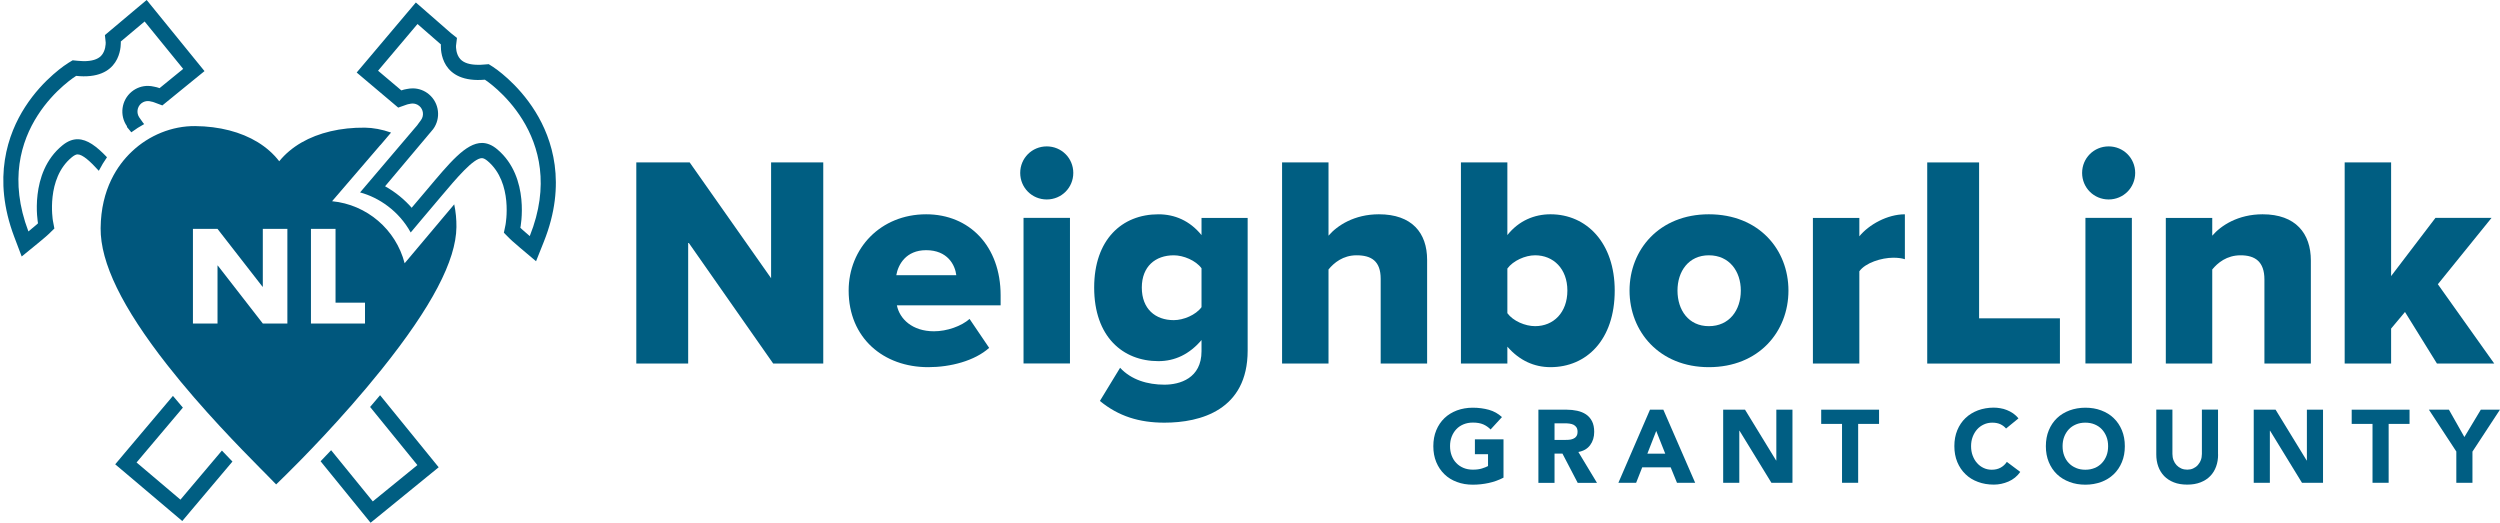
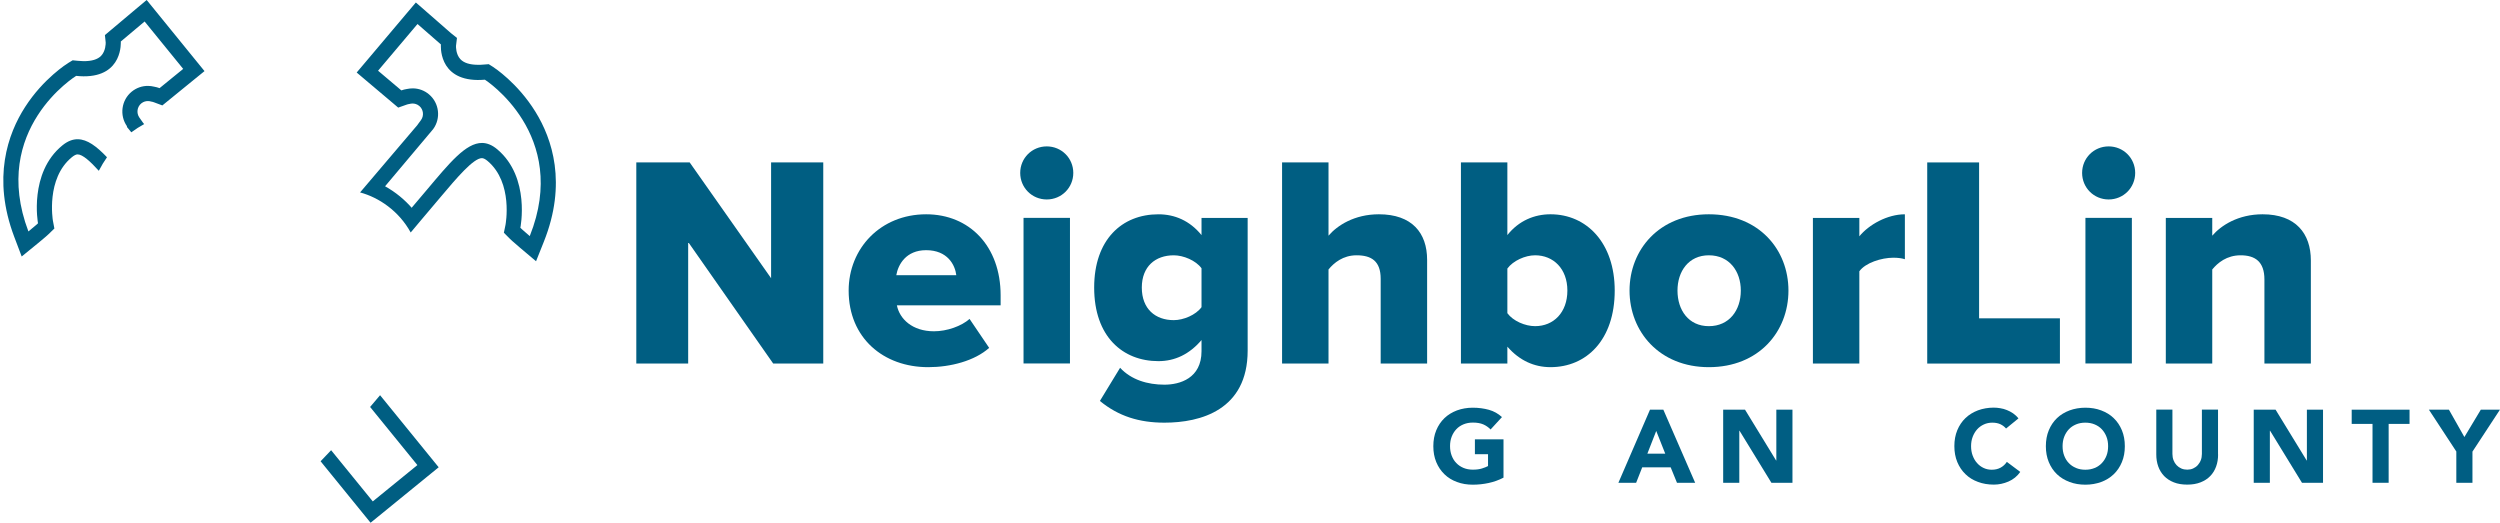
<svg xmlns="http://www.w3.org/2000/svg" xmlns:ns1="http://www.serif.com/" width="100%" height="100%" viewBox="0 0 1505 315" version="1.1" xml:space="preserve" style="fill-rule:evenodd;clip-rule:evenodd;stroke-linejoin:round;stroke-miterlimit:2;">
  <g id="Grant-County" ns1:id="Grant County" transform="matrix(4.414,0,0,4.414,1.693,-10.886)">
    <path d="M204.67,67.61C204.02,67.95 203.34,68.19 202.64,68.34C201.94,68.49 201.22,68.57 200.48,68.57C199.7,68.57 198.98,68.45 198.32,68.2C197.66,67.96 197.09,67.61 196.62,67.15C196.14,66.69 195.77,66.14 195.5,65.49C195.23,64.84 195.1,64.12 195.1,63.32C195.1,62.52 195.23,61.8 195.5,61.15C195.77,60.5 196.14,59.95 196.62,59.49C197.1,59.03 197.67,58.69 198.32,58.44C198.98,58.2 199.7,58.07 200.48,58.07C201.26,58.07 202.01,58.17 202.69,58.36C203.36,58.55 203.95,58.88 204.46,59.35L202.91,61.04C202.61,60.73 202.27,60.5 201.9,60.34C201.52,60.18 201.06,60.1 200.49,60.1C200.02,60.1 199.6,60.18 199.21,60.34C198.83,60.5 198.5,60.72 198.23,61.01C197.96,61.3 197.75,61.64 197.6,62.03C197.45,62.42 197.38,62.85 197.38,63.31C197.38,63.77 197.45,64.21 197.6,64.6C197.75,64.99 197.95,65.33 198.23,65.61C198.5,65.9 198.83,66.12 199.21,66.28C199.59,66.44 200.02,66.52 200.49,66.52C200.96,66.52 201.38,66.47 201.73,66.36C202.08,66.25 202.35,66.14 202.56,66.03L202.56,64.41L200.77,64.41L200.77,62.38L204.67,62.38L204.67,67.61Z" style="fill:rgb(0,94,131);fill-rule:nonzero;" />
-     <path d="M209.42,58.34L213.28,58.34C213.79,58.34 214.27,58.39 214.72,58.49C215.18,58.59 215.57,58.75 215.92,58.98C216.26,59.21 216.54,59.52 216.74,59.91C216.94,60.3 217.04,60.79 217.04,61.37C217.04,62.07 216.86,62.67 216.49,63.17C216.12,63.67 215.59,63.98 214.88,64.11L217.42,68.32L214.79,68.32L212.71,64.33L211.63,64.33L211.63,68.32L209.43,68.32L209.43,58.35L209.42,58.34ZM211.62,62.47L212.92,62.47C213.12,62.47 213.33,62.47 213.55,62.45C213.77,62.44 213.97,62.39 214.15,62.32C214.33,62.25 214.48,62.14 214.59,61.99C214.71,61.84 214.77,61.63 214.77,61.36C214.77,61.11 214.72,60.9 214.62,60.75C214.52,60.6 214.38,60.48 214.23,60.4C214.07,60.32 213.89,60.27 213.68,60.24C213.47,60.21 213.27,60.2 213.07,60.2L211.63,60.2L211.63,62.47L211.62,62.47Z" style="fill:rgb(0,94,131);fill-rule:nonzero;" />
    <path d="M224.65,58.34L226.47,58.34L230.81,68.31L228.33,68.31L227.47,66.2L223.59,66.2L222.76,68.31L220.34,68.31L224.65,58.34ZM225.5,61.24L224.29,64.34L226.73,64.34L225.5,61.24Z" style="fill:rgb(0,94,131);fill-rule:nonzero;" />
    <path d="M234.62,58.34L237.61,58.34L241.85,65.27L241.88,65.27L241.88,58.34L244.08,58.34L244.08,68.31L241.21,68.31L236.86,61.21L236.83,61.21L236.83,68.31L234.63,68.31L234.63,58.34L234.62,58.34Z" style="fill:rgb(0,94,131);fill-rule:nonzero;" />
-     <path d="M250.85,60.28L248,60.28L248,58.34L255.89,58.34L255.89,60.28L253.04,60.28L253.04,68.31L250.84,68.31L250.84,60.28L250.85,60.28Z" style="fill:rgb(0,94,131);fill-rule:nonzero;" />
    <path d="M273.23,60.93C273.01,60.67 272.75,60.47 272.43,60.32C272.12,60.18 271.75,60.11 271.34,60.11C270.93,60.11 270.54,60.19 270.19,60.35C269.84,60.51 269.53,60.73 269.27,61.02C269.01,61.31 268.81,61.65 268.66,62.04C268.51,62.43 268.44,62.86 268.44,63.32C268.44,63.78 268.51,64.22 268.66,64.61C268.81,65 269,65.34 269.26,65.62C269.51,65.91 269.81,66.13 270.15,66.29C270.49,66.45 270.86,66.53 271.26,66.53C271.71,66.53 272.11,66.44 272.46,66.25C272.81,66.06 273.09,65.8 273.32,65.46L275.15,66.83C274.73,67.42 274.19,67.86 273.54,68.14C272.89,68.42 272.23,68.56 271.54,68.56C270.76,68.56 270.04,68.44 269.38,68.19C268.72,67.95 268.15,67.6 267.68,67.14C267.2,66.68 266.83,66.13 266.56,65.48C266.29,64.83 266.16,64.11 266.16,63.31C266.16,62.51 266.29,61.79 266.56,61.14C266.83,60.49 267.2,59.94 267.68,59.48C268.16,59.02 268.73,58.68 269.38,58.43C270.04,58.19 270.76,58.06 271.54,58.06C271.82,58.06 272.12,58.09 272.42,58.14C272.73,58.19 273.03,58.27 273.32,58.39C273.61,58.51 273.9,58.65 274.17,58.84C274.44,59.03 274.69,59.26 274.9,59.53L273.21,60.91L273.23,60.93Z" style="fill:rgb(0,94,131);fill-rule:nonzero;" />
    <path d="M278.64,63.32C278.64,62.52 278.77,61.8 279.04,61.15C279.31,60.5 279.68,59.95 280.16,59.49C280.64,59.03 281.21,58.69 281.87,58.44C282.53,58.2 283.25,58.07 284.03,58.07C284.81,58.07 285.53,58.19 286.19,58.44C286.85,58.69 287.42,59.03 287.89,59.49C288.37,59.95 288.74,60.5 289.01,61.15C289.28,61.8 289.41,62.52 289.41,63.32C289.41,64.12 289.28,64.84 289.01,65.49C288.74,66.14 288.37,66.69 287.89,67.15C287.41,67.61 286.84,67.96 286.19,68.2C285.53,68.44 284.81,68.57 284.03,68.57C283.25,68.57 282.53,68.45 281.87,68.2C281.21,67.95 280.64,67.61 280.16,67.15C279.68,66.69 279.31,66.14 279.04,65.49C278.77,64.84 278.64,64.12 278.64,63.32ZM280.92,63.32C280.92,63.79 280.99,64.22 281.14,64.61C281.29,65 281.49,65.34 281.77,65.62C282.04,65.91 282.37,66.13 282.75,66.29C283.13,66.45 283.55,66.53 284.02,66.53C284.49,66.53 284.91,66.45 285.3,66.29C285.68,66.13 286.01,65.91 286.28,65.62C286.55,65.33 286.76,65 286.91,64.61C287.06,64.22 287.13,63.79 287.13,63.32C287.13,62.85 287.06,62.43 286.91,62.04C286.76,61.65 286.55,61.31 286.28,61.02C286.01,60.73 285.68,60.51 285.3,60.35C284.92,60.19 284.49,60.11 284.02,60.11C283.55,60.11 283.13,60.19 282.75,60.35C282.37,60.51 282.04,60.73 281.77,61.02C281.5,61.31 281.29,61.65 281.14,62.04C280.99,62.43 280.92,62.86 280.92,63.32Z" style="fill:rgb(0,94,131);fill-rule:nonzero;" />
    <path d="M302.13,64.46C302.13,65.05 302.04,65.6 301.86,66.09C301.68,66.59 301.42,67.02 301.06,67.39C300.71,67.76 300.27,68.04 299.74,68.25C299.21,68.46 298.61,68.56 297.92,68.56C297.23,68.56 296.61,68.46 296.09,68.25C295.56,68.04 295.13,67.76 294.77,67.39C294.42,67.02 294.15,66.59 293.97,66.09C293.79,65.59 293.7,65.05 293.7,64.46L293.7,58.33L295.9,58.33L295.9,64.37C295.9,64.68 295.95,64.97 296.05,65.23C296.15,65.49 296.29,65.72 296.47,65.91C296.65,66.1 296.86,66.25 297.11,66.36C297.36,66.47 297.63,66.52 297.92,66.52C298.21,66.52 298.48,66.47 298.72,66.36C298.96,66.25 299.18,66.1 299.35,65.91C299.52,65.72 299.67,65.49 299.77,65.23C299.87,64.97 299.92,64.68 299.92,64.37L299.92,58.33L302.12,58.33L302.12,64.46L302.13,64.46Z" style="fill:rgb(0,94,131);fill-rule:nonzero;" />
    <path d="M306.98,58.34L309.97,58.34L314.21,65.27L314.24,65.27L314.24,58.34L316.44,58.34L316.44,68.31L313.57,68.31L309.22,61.21L309.19,61.21L309.19,68.31L306.99,68.31L306.99,58.34L306.98,58.34Z" style="fill:rgb(0,94,131);fill-rule:nonzero;" />
    <path d="M323.2,60.28L320.35,60.28L320.35,58.34L328.24,58.34L328.24,60.28L325.39,60.28L325.39,68.31L323.19,68.31L323.19,60.28L323.2,60.28Z" style="fill:rgb(0,94,131);fill-rule:nonzero;" />
    <path d="M334.63,64.06L330.88,58.34L333.61,58.34L335.72,62.07L337.96,58.34L340.57,58.34L336.82,64.06L336.82,68.31L334.62,68.31L334.62,64.06L334.63,64.06Z" style="fill:rgb(0,94,131);fill-rule:nonzero;" />
  </g>
  <g id="NeighborLink">
    <g transform="matrix(4.539,0,0,4.539,414.279,170.93)">
      <path d="M0,-5.558L0,10.559L-6.879,10.559L-6.879,-16.117L0.2,-16.117L10.998,-0.759L10.998,-16.117L17.917,-16.117L17.917,10.559L11.278,10.559L0,-5.558Z" style="fill:rgb(0,94,130);fill-rule:nonzero;" />
    </g>
    <g transform="matrix(4.539,0,0,4.539,539.565,184.364)">
      <path d="M0,-4.118L7.959,-4.118C7.799,-5.478 6.8,-7.437 3.96,-7.437C1.28,-7.437 0.24,-5.518 0,-4.118M3.96,-12.197C9.679,-12.197 13.838,-7.998 13.838,-1.438L13.838,-0.119L0.08,-0.119C0.44,1.681 2.12,3.32 5,3.32C6.72,3.32 8.639,2.641 9.719,1.681L12.318,5.52C10.398,7.239 7.199,8.079 4.239,8.079C-1.72,8.079 -6.318,4.2 -6.318,-2.079C-6.318,-7.678 -2.079,-12.197 3.96,-12.197" style="fill:rgb(0,94,130);fill-rule:nonzero;" />
    </g>
    <g transform="matrix(4.539,0,0,4.539,299.747,-165.072)">
      <path d="M69.711,65.261L75.87,65.261L75.87,84.577L69.711,84.577L69.711,65.261ZM69.271,59.302C69.271,57.342 70.831,55.783 72.791,55.783C74.75,55.783 76.311,57.342 76.311,59.302C76.311,61.261 74.75,62.822 72.791,62.822C70.831,62.822 69.271,61.261 69.271,59.302" style="fill:rgb(0,94,130);fill-rule:nonzero;" />
    </g>
    <g transform="matrix(4.539,0,0,4.539,723.314,221.951)">
      <path d="M0,-13.318C-0.76,-14.358 -2.399,-15.038 -3.679,-15.038C-6.119,-15.038 -7.919,-13.558 -7.919,-10.758C-7.919,-7.92 -6.119,-6.439 -3.679,-6.439C-2.399,-6.439 -0.76,-7.119 0,-8.159L0,-13.318ZM-10.798,-0.121C-9.318,1.479 -7.158,2.12 -4.919,2.12C-2.879,2.12 0,1.28 0,-2.32L0,-3.799C-1.6,-1.921 -3.52,-1.001 -5.719,-1.001C-10.438,-1.001 -14.237,-4.24 -14.237,-10.758C-14.237,-17.118 -10.558,-20.477 -5.719,-20.477C-3.56,-20.477 -1.56,-19.637 0,-17.717L0,-19.997L6.119,-19.997L6.119,-2.4C6.119,5.479 -0.12,7.159 -4.919,7.159C-8.238,7.159 -10.998,6.319 -13.478,4.279L-10.798,-0.121Z" style="fill:rgb(0,94,130);fill-rule:nonzero;" />
    </g>
    <g transform="matrix(4.539,0,0,4.539,831.17,148.782)">
      <path d="M0,4.2C0,1.841 -1.24,1.081 -3.199,1.081C-4.999,1.081 -6.199,2.081 -6.919,2.961L-6.919,15.438L-13.078,15.438L-13.078,-11.238L-6.919,-11.238L-6.919,-1.519C-5.759,-2.879 -3.479,-4.359 -0.24,-4.359C4.159,-4.359 6.159,-1.879 6.159,1.68L6.159,15.438L0,15.438L0,4.2Z" style="fill:rgb(0,94,130);fill-rule:nonzero;" />
    </g>
    <g transform="matrix(4.539,0,0,4.539,924.139,122.454)">
      <path d="M0,16.279C2.439,16.279 4.279,14.479 4.279,11.559C4.279,8.68 2.439,6.881 0,6.881C-1.32,6.881 -2.92,7.6 -3.68,8.64L-3.68,14.559C-2.92,15.599 -1.32,16.279 0,16.279M-9.839,-5.438L-3.68,-5.438L-3.68,4.201C-2.16,2.281 -0.08,1.441 2.039,1.441C6.839,1.441 10.558,5.241 10.558,11.559C10.558,18.119 6.799,21.717 2.039,21.717C-0.12,21.717 -2.08,20.838 -3.68,18.999L-3.68,21.238L-9.839,21.238L-9.839,-5.438Z" style="fill:rgb(0,94,130);fill-rule:nonzero;" />
    </g>
    <g transform="matrix(4.539,0,0,4.539,1047.97,175.108)">
      <path d="M0,-0.04C0,-2.6 -1.521,-4.719 -4.239,-4.719C-6.919,-4.719 -8.399,-2.6 -8.399,-0.04C-8.399,2.56 -6.919,4.68 -4.239,4.68C-1.521,4.68 0,2.56 0,-0.04M-14.758,-0.04C-14.758,-5.478 -10.799,-10.158 -4.239,-10.158C2.399,-10.158 6.318,-5.478 6.318,-0.04C6.318,5.399 2.399,10.118 -4.239,10.118C-10.799,10.118 -14.758,5.399 -14.758,-0.04" style="fill:rgb(0,94,130);fill-rule:nonzero;" />
    </g>
    <g transform="matrix(4.539,0,0,4.539,1091.37,216.682)">
      <path d="M0,-18.836L6.159,-18.836L6.159,-16.397C7.439,-17.956 9.879,-19.316 12.198,-19.316L12.198,-13.357C11.839,-13.478 11.318,-13.558 10.679,-13.558C9.079,-13.558 6.959,-12.877 6.159,-11.758L6.159,0.48L0,0.48L0,-18.836Z" style="fill:rgb(0,94,130);fill-rule:nonzero;" />
    </g>
    <g transform="matrix(4.539,0,0,4.539,1160.19,218.864)">
      <path d="M0,-26.676L6.879,-26.676L6.879,-5.999L17.598,-5.999L17.598,0L0,0L0,-26.676Z" style="fill:rgb(0,94,130);fill-rule:nonzero;" />
    </g>
    <g transform="matrix(4.539,0,0,4.539,299.747,-165.072)">
      <path d="M210.549,65.261L216.708,65.261L216.708,84.577L210.549,84.577L210.549,65.261ZM210.109,59.302C210.109,57.342 211.669,55.783 213.629,55.783C215.588,55.783 217.148,57.342 217.148,59.302C217.148,61.261 215.588,62.822 213.629,62.822C211.669,62.822 210.109,61.261 210.109,59.302" style="fill:rgb(0,94,130);fill-rule:nonzero;" />
    </g>
    <g transform="matrix(4.539,0,0,4.539,1363.18,179.646)">
      <path d="M0,-2.519C0,-4.878 -1.24,-5.718 -3.159,-5.718C-4.999,-5.718 -6.199,-4.718 -6.919,-3.838L-6.919,8.639L-13.078,8.639L-13.078,-10.677L-6.919,-10.677L-6.919,-8.318C-5.759,-9.678 -3.479,-11.158 -0.24,-11.158C4.159,-11.158 6.159,-8.598 6.159,-5.039L6.159,8.639L0,8.639L0,-2.519Z" style="fill:rgb(0,94,130);fill-rule:nonzero;" />
    </g>
    <g transform="matrix(4.539,0,0,4.539,1447.8,128.815)">
-       <path d="M0,12.998L-1.84,15.197L-1.84,19.837L-7.999,19.837L-7.999,-6.839L-1.84,-6.839L-1.84,8.239L4.039,0.52L11.479,0.52L4.359,9.318L11.838,19.837L4.239,19.837L0,12.998Z" style="fill:rgb(0,94,130);fill-rule:nonzero;" />
-     </g>
+       </g>
  </g>
  <g id="Logo-Mark" ns1:id="Logo Mark">
    <g transform="matrix(4.167,0,0,4.167,228.803,314.69)">
      <path d="M0,-18.425C-0.478,-17.85 -0.964,-17.278 -1.439,-16.726L5.39,-8.329L-1.053,-3.082L-7.071,-10.478C-7.609,-9.906 -8.114,-9.374 -8.593,-8.881L-2.751,-1.695L-1.372,0L0.326,-1.379L6.772,-6.633L8.467,-8.013L7.085,-9.713L0,-18.425Z" style="fill:rgb(0,94,130);fill-rule:nonzero;" />
    </g>
    <g transform="matrix(4.167,0,0,4.167,133.59,280.74)">
-       <path d="M0,-2.278L-5.991,4.812L-12.331,-0.559L-5.639,-8.483L-7.075,-10.179L-14.006,-1.969L-15.415,-0.293L-13.747,1.114L-7.4,6.484L-5.726,7.901L-4.316,6.225L1.522,-0.692L0,-2.278Z" style="fill:rgb(0,94,130);fill-rule:nonzero;" />
-     </g>
+       </g>
    <g transform="matrix(4.167,0,0,4.167,322.343,91.47)">
      <path d="M0,-5.799C-2.585,-9.985 -5.981,-12.19 -6.124,-12.283L-6.749,-12.679L-7.49,-12.622C-7.768,-12.595 -8.048,-12.584 -8.327,-12.589C-9.507,-12.6 -10.354,-12.869 -10.846,-13.401C-11.504,-14.109 -11.484,-15.203 -11.477,-15.336L-11.338,-16.473L-12.222,-17.175L-15.604,-20.131L-17.279,-21.591L-18.714,-19.895L-24.41,-13.148L-25.826,-11.475L-24.154,-10.059L-20.788,-7.219L-19.828,-6.405L-18.642,-6.823C-18.508,-6.873 -18.382,-6.906 -18.249,-6.926L-18.17,-6.939L-18.096,-6.957C-17.984,-6.983 -17.857,-6.996 -17.737,-6.993C-17.492,-6.993 -17.123,-6.93 -16.78,-6.643C-16.179,-6.131 -16.073,-5.234 -16.541,-4.596L-17.027,-3.937L-17.02,-3.93L-25.337,5.849C-22.609,6.578 -19.718,8.543 -18.023,11.636L-16.535,9.863L-14.023,6.891L-13.601,6.392C-11.424,3.811 -8.955,0.885 -7.729,0.895C-7.51,0.898 -7.23,1.038 -6.908,1.311C-3.183,4.46 -4.316,10.468 -4.326,10.529L-4.562,11.672L-3.742,12.497C-3.655,12.587 -3.29,12.939 -2.233,13.834L0.086,15.792L1.21,12.976C4.586,4.536 2.419,-1.889 0,-5.799M-0.824,12.158C-1.888,11.257 -2.18,10.954 -2.18,10.954C-2.18,10.954 -0.698,3.695 -5.496,-0.362C-6.244,-0.998 -6.975,-1.29 -7.706,-1.3C-10.065,-1.32 -12.447,1.63 -15.691,5.474L-17.88,8.061C-17.837,8.108 -17.797,8.161 -17.757,8.207C-18.876,6.898 -20.22,5.798 -21.725,4.961L-14.777,-3.299C-13.633,-4.858 -13.895,-7.065 -15.372,-8.313C-16.026,-8.871 -16.857,-9.18 -17.717,-9.184C-18.01,-9.184 -18.303,-9.151 -18.588,-9.091C-18.834,-9.051 -19.093,-8.991 -19.376,-8.892L-22.738,-11.735L-17.04,-18.482L-13.657,-15.529C-13.657,-15.529 -14.129,-10.451 -8.351,-10.395C-8.021,-10.395 -7.672,-10.408 -7.304,-10.438C-7.304,-10.438 5.054,-2.524 -0.824,12.158" style="fill:rgb(0,94,130);fill-rule:nonzero;" />
    </g>
    <g transform="matrix(4.167,0,0,4.167,59.488,51.58)">
      <path d="M0,12.297C0.366,11.582 0.768,10.927 1.18,10.339C-0.329,8.749 -1.678,7.748 -3.04,7.738C-3.768,7.728 -4.502,8.004 -5.263,8.626C-10.135,12.593 -8.786,19.882 -8.786,19.882C-8.786,19.882 -9.088,20.181 -10.172,21.059C-15.774,6.268 -3.273,-1.417 -3.273,-1.417C-2.898,-1.377 -2.552,-1.357 -2.226,-1.353C3.552,-1.301 3.174,-6.381 3.174,-6.381L6.616,-9.274L12.188,-2.424C12.188,-2.424 10.663,-1.187 8.776,0.356C8.519,0.261 8.255,0.19 7.985,0.143C7.7,0.072 7.408,0.035 7.114,0.033C6.284,0.023 5.453,0.293 4.755,0.861C3.258,2.084 2.957,4.283 4.071,5.863L4.057,5.959L4.695,6.737C5.287,6.295 5.905,5.899 6.549,5.55L6.324,5.271L6.324,5.264L5.858,4.606C5.404,3.958 5.527,3.06 6.137,2.557C6.483,2.278 6.849,2.221 7.101,2.225C7.221,2.225 7.34,2.238 7.46,2.268L7.533,2.288L7.606,2.304C7.742,2.324 7.869,2.358 7.998,2.411L9.178,2.853L10.152,2.059L13.567,-0.722L15.269,-2.105L13.883,-3.808L8.314,-10.658L6.912,-12.38L5.207,-10.95L1.768,-8.057L0.881,-7.313L0.993,-6.235C0.997,-6.095 0.997,-5.005 0.326,-4.306C-0.176,-3.791 -1.027,-3.535 -2.21,-3.542C-2.49,-3.547 -2.769,-3.564 -3.047,-3.595L-3.781,-3.668L-4.416,-3.282C-4.559,-3.193 -7.998,-1.051 -10.657,3.089C-13.142,6.953 -15.431,13.341 -12.218,21.837L-11.142,24.677L-8.786,22.755C-7.716,21.884 -7.35,21.538 -7.26,21.451L-6.42,20.634L-6.636,19.487C-6.642,19.43 -7.666,13.404 -3.884,10.325C-3.552,10.059 -3.28,9.919 -3.06,9.926C-2.343,9.929 -1.229,10.937 -0,12.297" style="fill:rgb(0,94,130);fill-rule:nonzero;" />
    </g>
    <g transform="matrix(4.167,0,0,4.167,273.442,244.39)">
-       <path d="M0,-29.13C-0.063,-29.05 -0.126,-28.971 -0.189,-28.901L-0.851,-28.116L-1.901,-26.872L-1.901,-26.869L-7.164,-20.614C-8.421,-25.498 -12.625,-29.095 -17.645,-29.579L-10.673,-37.693C-10.667,-37.69 -10.663,-37.69 -10.66,-37.69L-9.786,-38.717L-9.783,-38.724L-9.125,-39.495C-10.421,-39.954 -11.713,-40.193 -12.913,-40.207C-16.405,-40.24 -19.572,-39.495 -22.071,-38.055C-23.344,-37.314 -24.423,-36.413 -25.281,-35.352C-26.105,-36.423 -27.141,-37.341 -28.381,-38.106C-30.817,-39.595 -33.934,-40.4 -37.416,-40.433C-40.739,-40.466 -44.082,-39.123 -46.58,-36.748C-48.607,-34.836 -51.033,-31.358 -51.083,-25.678C-51.126,-20.704 -47.979,-14.239 -41.456,-5.919C-36.432,0.485 -30.75,6.235 -28.022,9.001C-27.733,9.294 -27.474,9.55 -27.254,9.773L-25.726,11.336L-24.161,9.803C-22.41,8.077 -16.242,1.899 -10.481,-5.291C-3.26,-14.303 0.273,-21.026 0.319,-25.848C0.332,-26.95 0.225,-28.051 -0,-29.13M-27.653,-17.222L-27.653,-25.582L-24.104,-25.582L-24.104,-11.912L-27.653,-11.912L-34.159,-20.288L-34.196,-20.288L-34.196,-11.912L-37.748,-11.912L-37.748,-25.582L-34.196,-25.582L-27.693,-17.222L-27.653,-17.222ZM-17.146,-25.582L-17.146,-14.921L-12.89,-14.921L-12.89,-11.912L-20.698,-11.912L-20.698,-25.582L-17.146,-25.582Z" style="fill:rgb(0,87,125);fill-rule:nonzero;" />
-     </g>
+       </g>
  </g>
</svg>